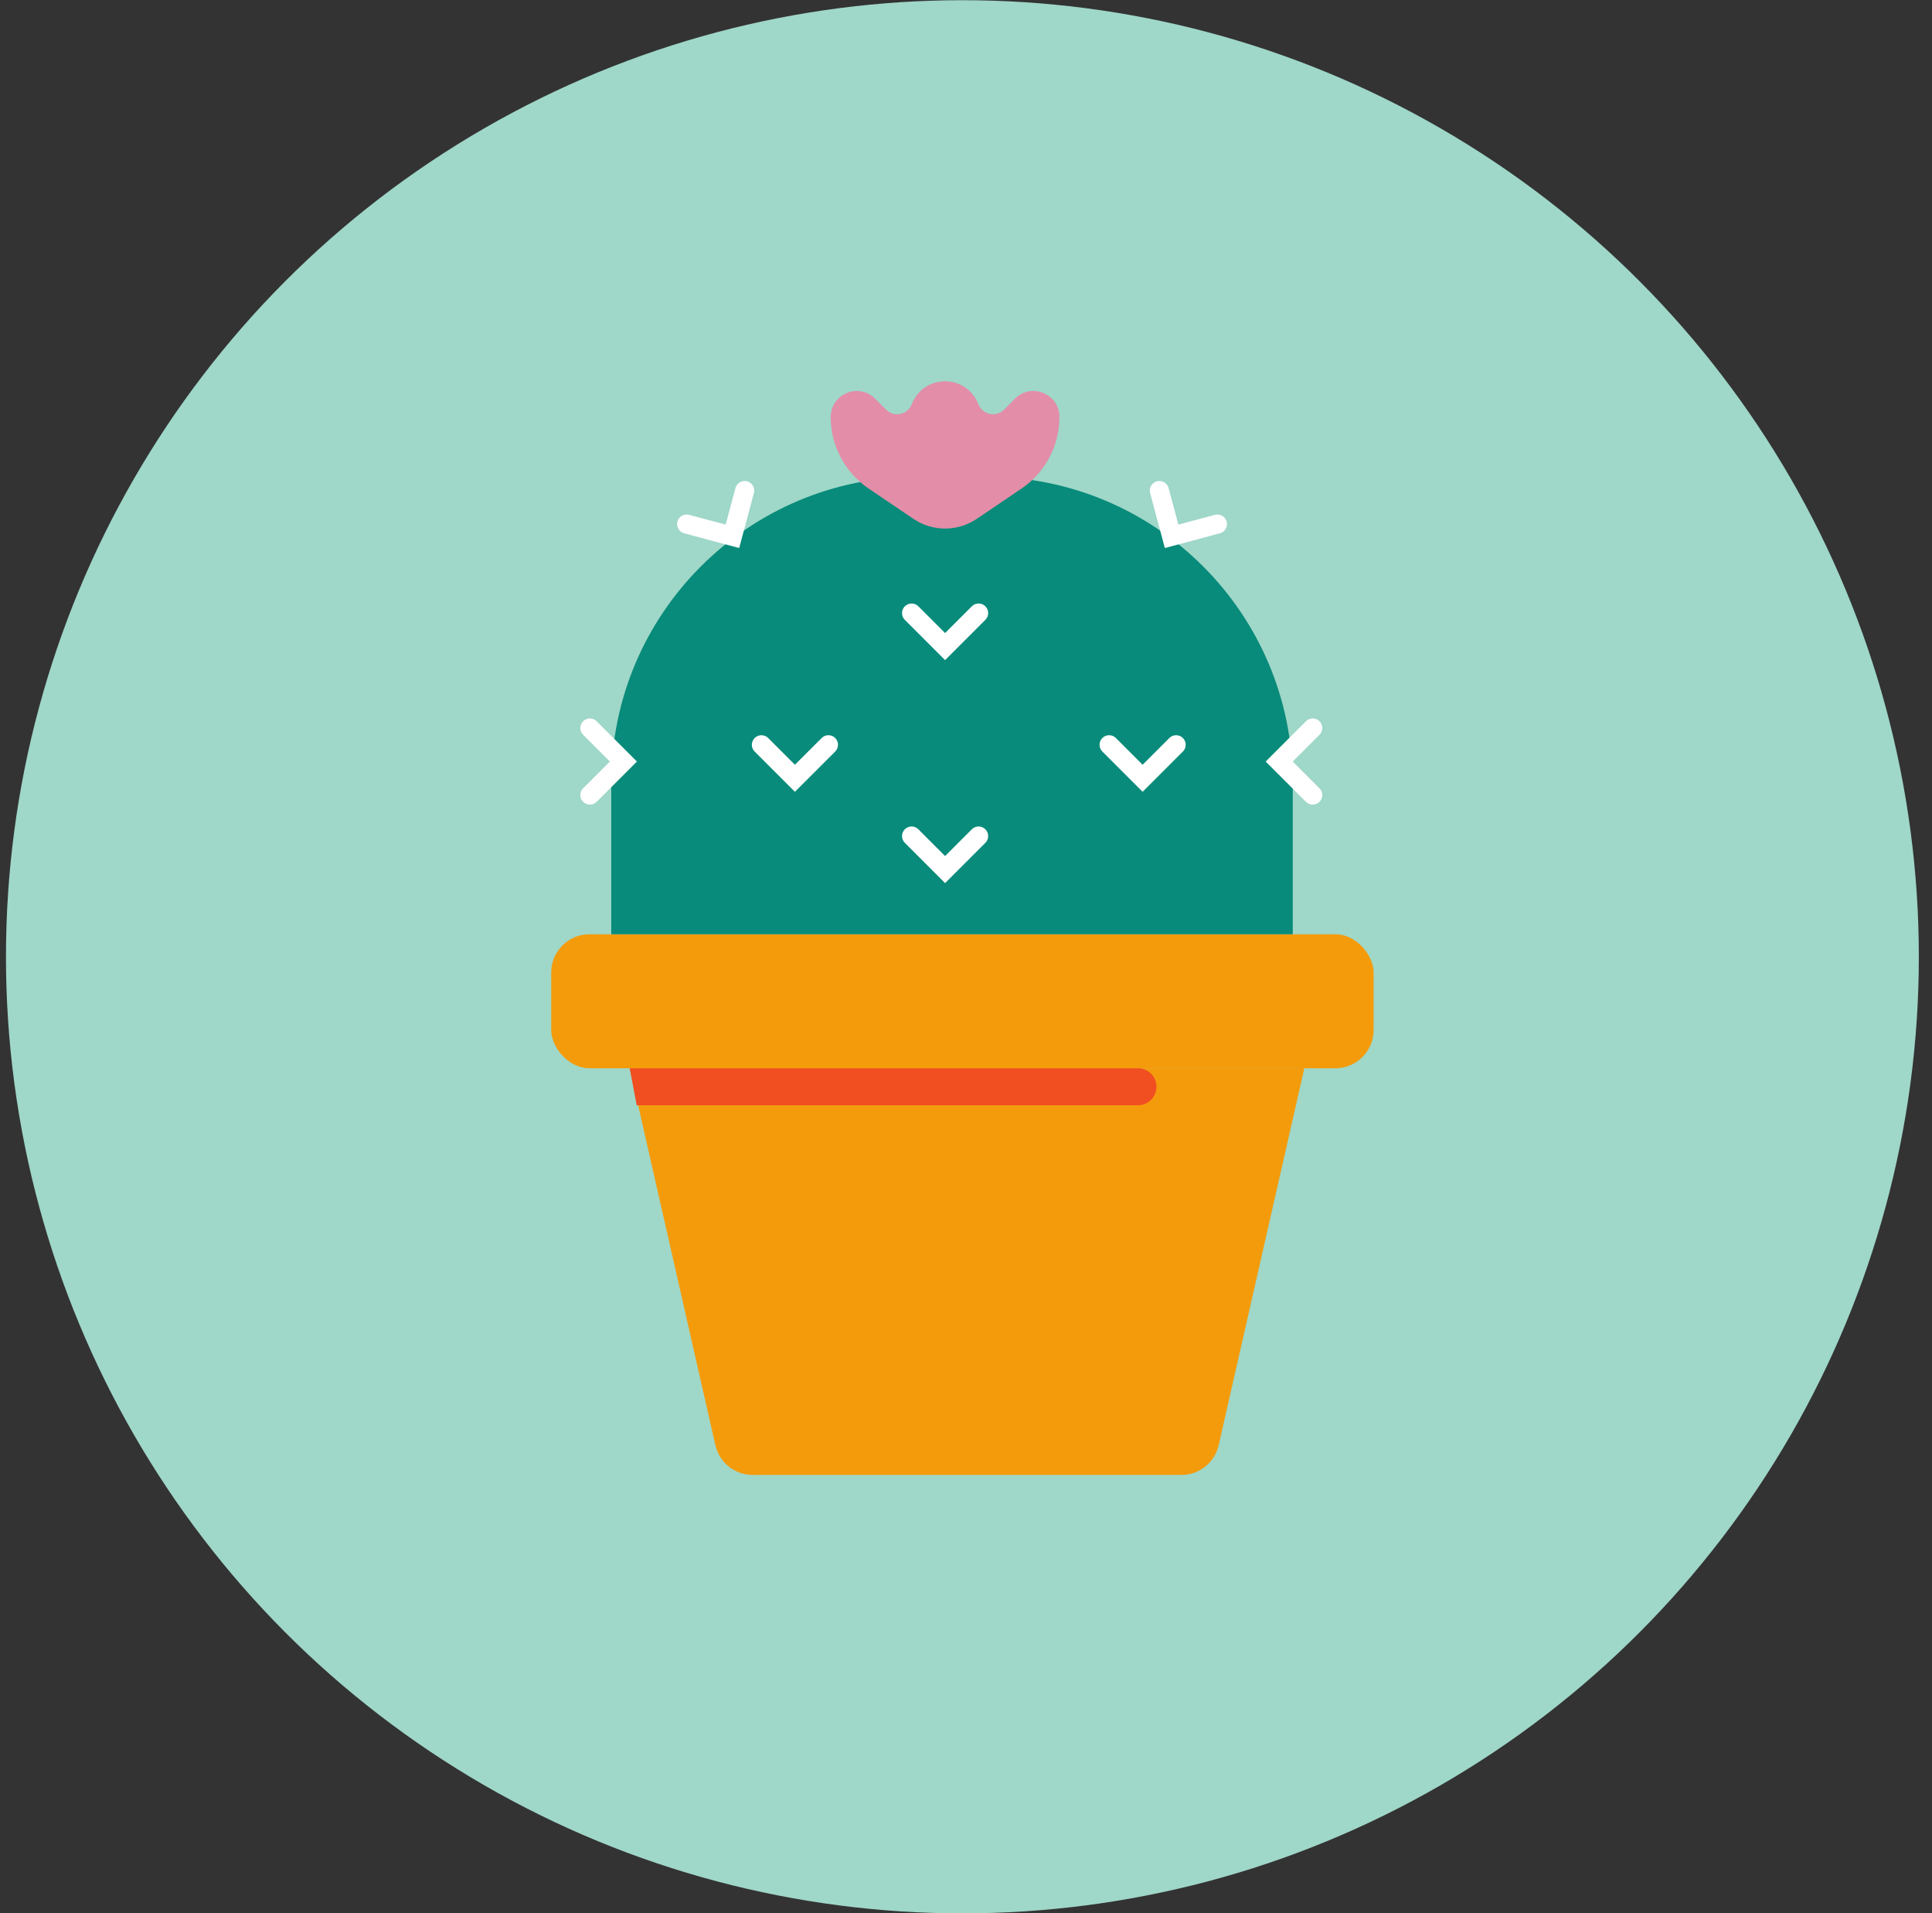
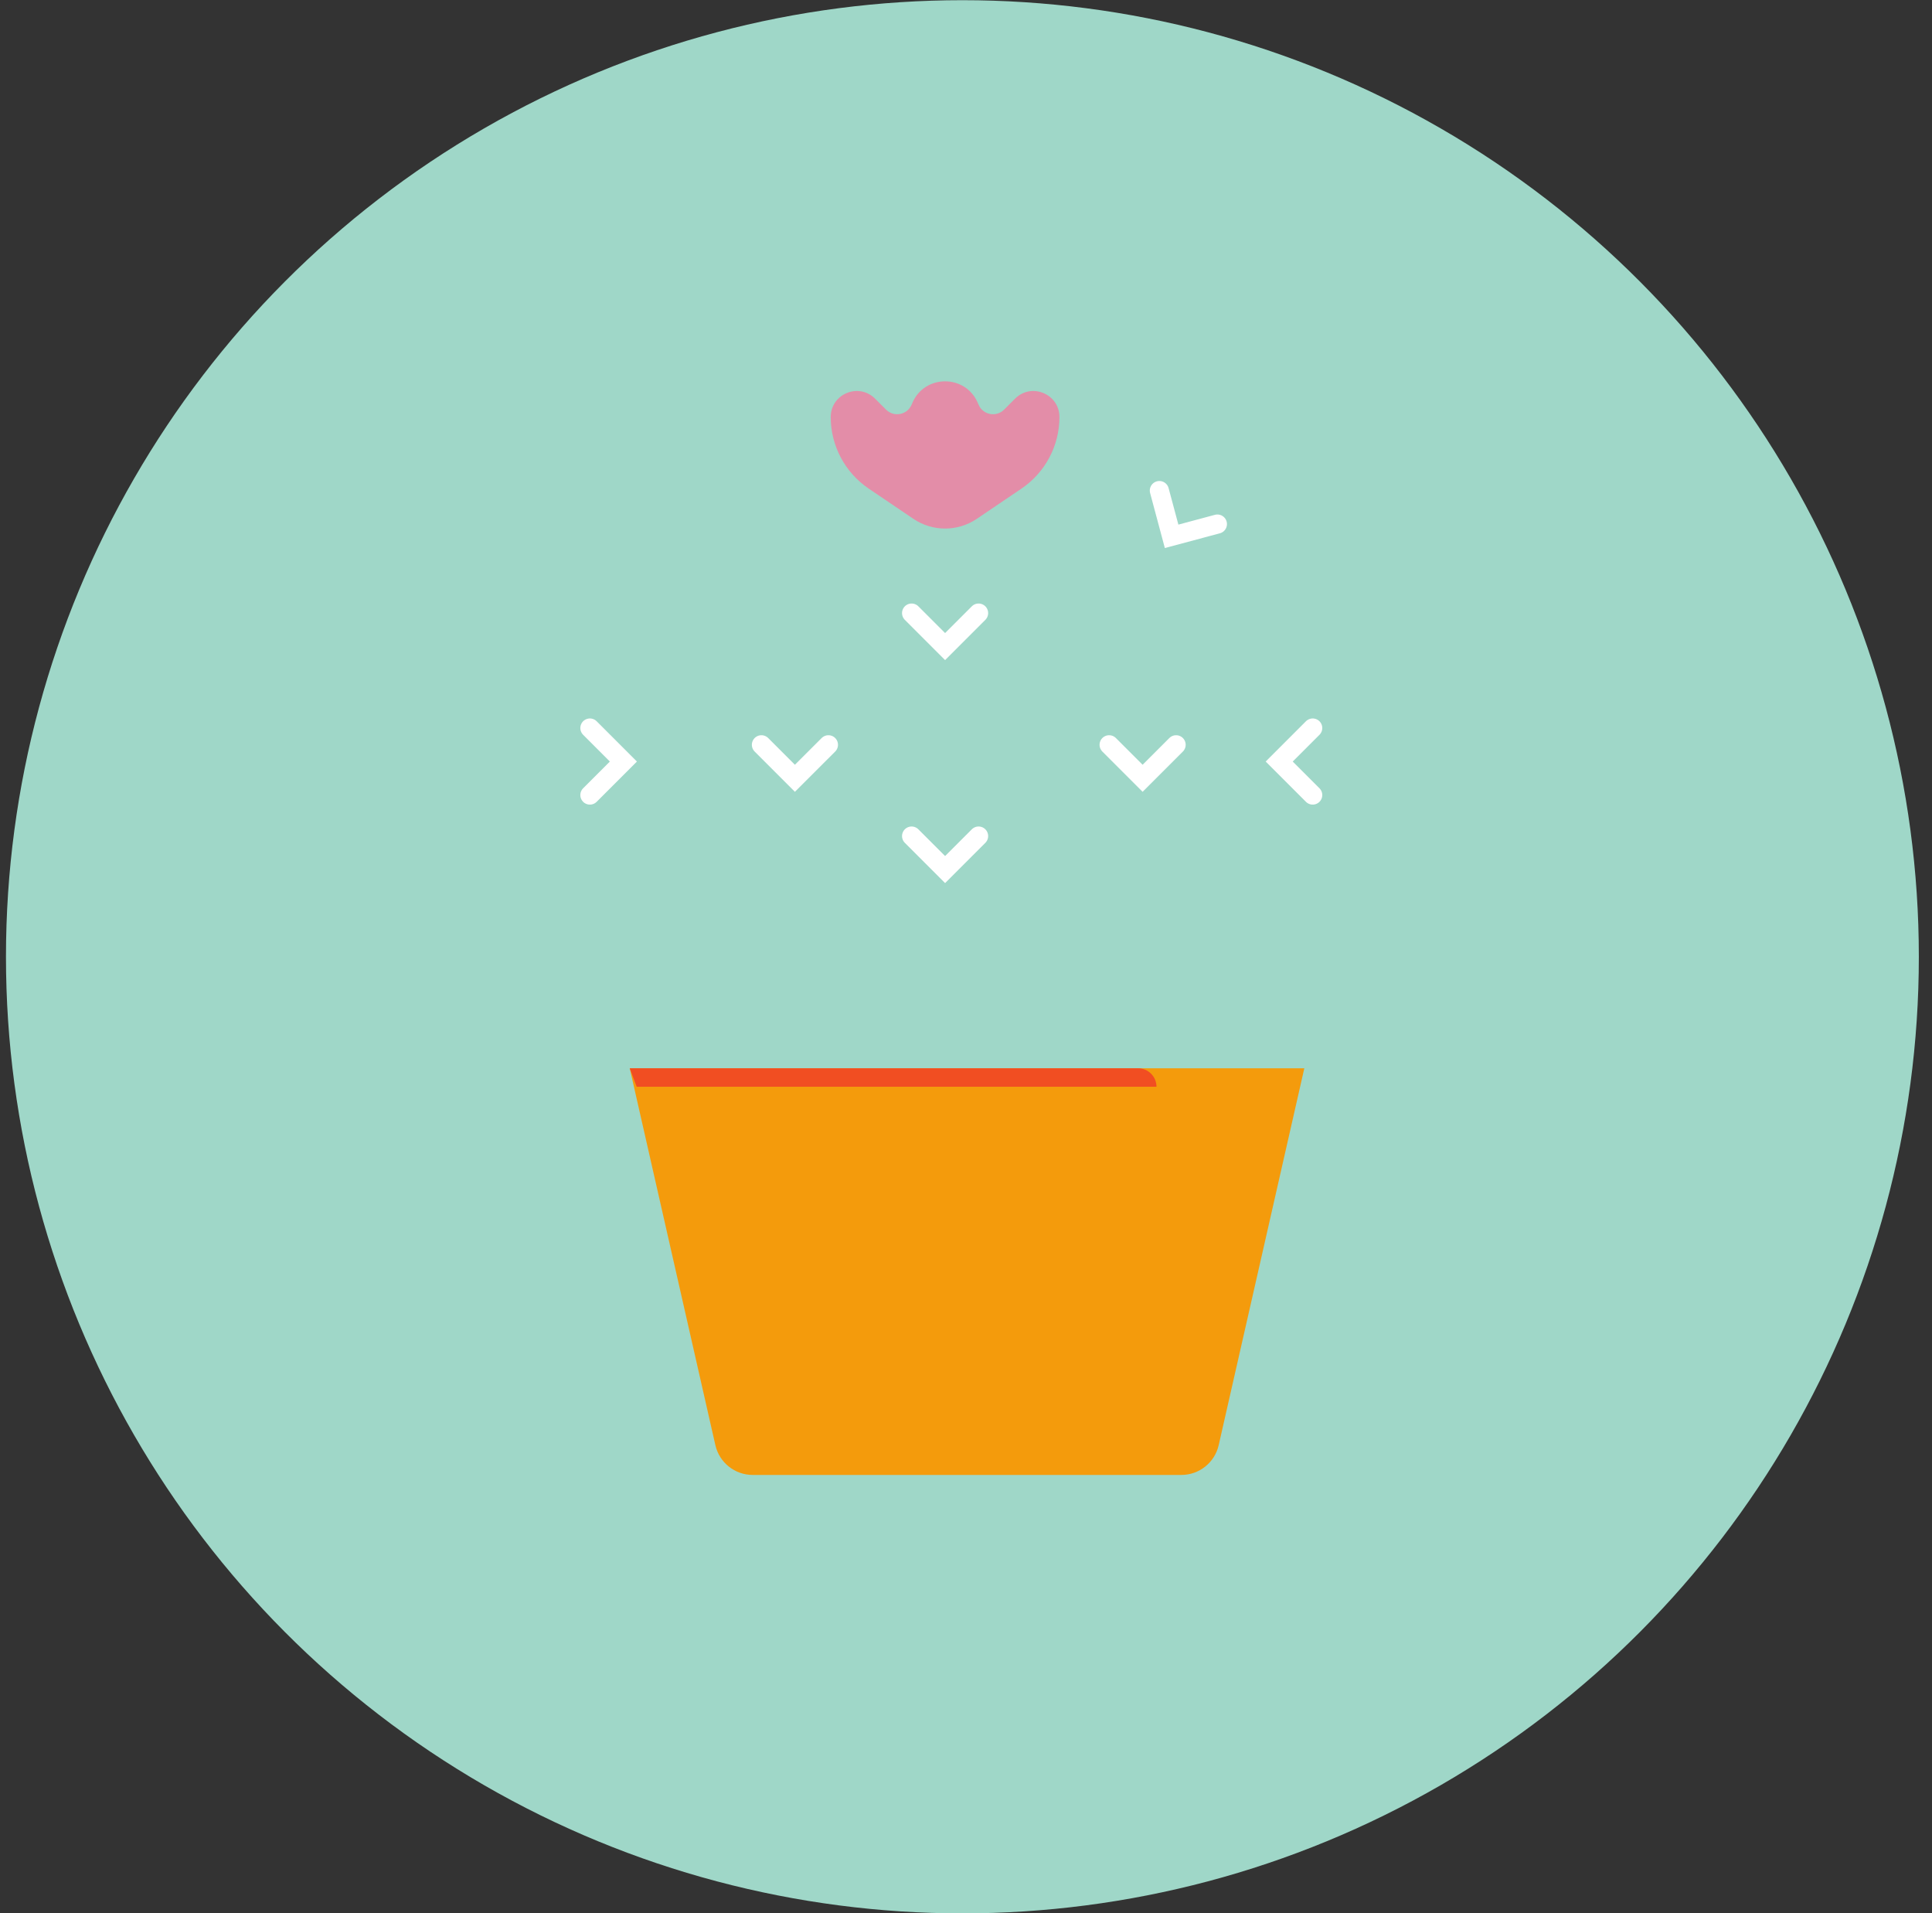
<svg xmlns="http://www.w3.org/2000/svg" width="101" height="100" viewBox="0 0 101 100" fill="none">
  <rect x="0" y="0" width="101" height="100" fill="#333333" stroke="none" />
  <circle cx="50.312" cy="50.01" r="50" fill="#9FD7C8" />
  <path d="M37.398 75.537L32.921 55.837H68.187L63.71 75.537C63.503 76.447 62.693 77.093 61.76 77.093H39.349C38.415 77.093 37.605 76.447 37.398 75.537Z" fill="#F49B0C" />
-   <rect x="28.815" y="48.832" width="42.995" height="7.005" rx="2" fill="#F49B0C" />
-   <path d="M59.491 55.837C60.025 55.837 60.458 56.27 60.458 56.803C60.458 57.337 60.025 57.77 59.491 57.77H33.284L32.921 55.837H59.491Z" fill="#F14E22" />
-   <path d="M67.583 40.919V48.832H31.955V40.919C31.955 32.083 39.118 24.919 47.955 24.919H51.583C60.42 24.919 67.583 32.083 67.583 40.919Z" fill="#088B7A" />
+   <path d="M59.491 55.837C60.025 55.837 60.458 56.27 60.458 56.803H33.284L32.921 55.837H59.491Z" fill="#F14E22" />
  <path d="M51.065 27.119L53.401 25.538C54.642 24.698 55.385 23.297 55.385 21.799C55.385 20.588 53.921 19.982 53.065 20.838L52.492 21.411C52.083 21.82 51.391 21.689 51.161 21.159L51.113 21.05C50.464 19.559 48.349 19.559 47.7 21.05L47.653 21.159C47.422 21.689 46.73 21.82 46.321 21.411L45.748 20.838C44.892 19.982 43.428 20.588 43.428 21.799C43.428 23.297 44.172 24.698 45.413 25.538L47.749 27.119C48.75 27.796 50.063 27.796 51.065 27.119Z" fill="#E38DA8" />
  <path d="M47.656 32.045L49.407 33.796L51.158 32.045" stroke="white" stroke-linecap="round" />
  <path d="M39.805 38.929L41.556 40.68L43.308 38.929" stroke="white" stroke-linecap="round" />
  <path d="M57.982 38.929L59.733 40.68L61.484 38.929" stroke="white" stroke-linecap="round" />
  <path d="M47.656 43.7L49.407 45.451L51.158 43.7" stroke="white" stroke-linecap="round" />
  <path d="M30.838 41.556L32.589 39.805L30.838 38.053" stroke="white" stroke-linecap="round" />
  <path d="M68.625 41.556L66.874 39.805L68.625 38.053" stroke="white" stroke-linecap="round" />
  <path d="M60.608 25.641L61.249 28.033L63.642 27.392" stroke="white" stroke-linecap="round" />
-   <path d="M38.93 25.641L38.289 28.033L35.897 27.392" stroke="white" stroke-linecap="round" />
</svg>